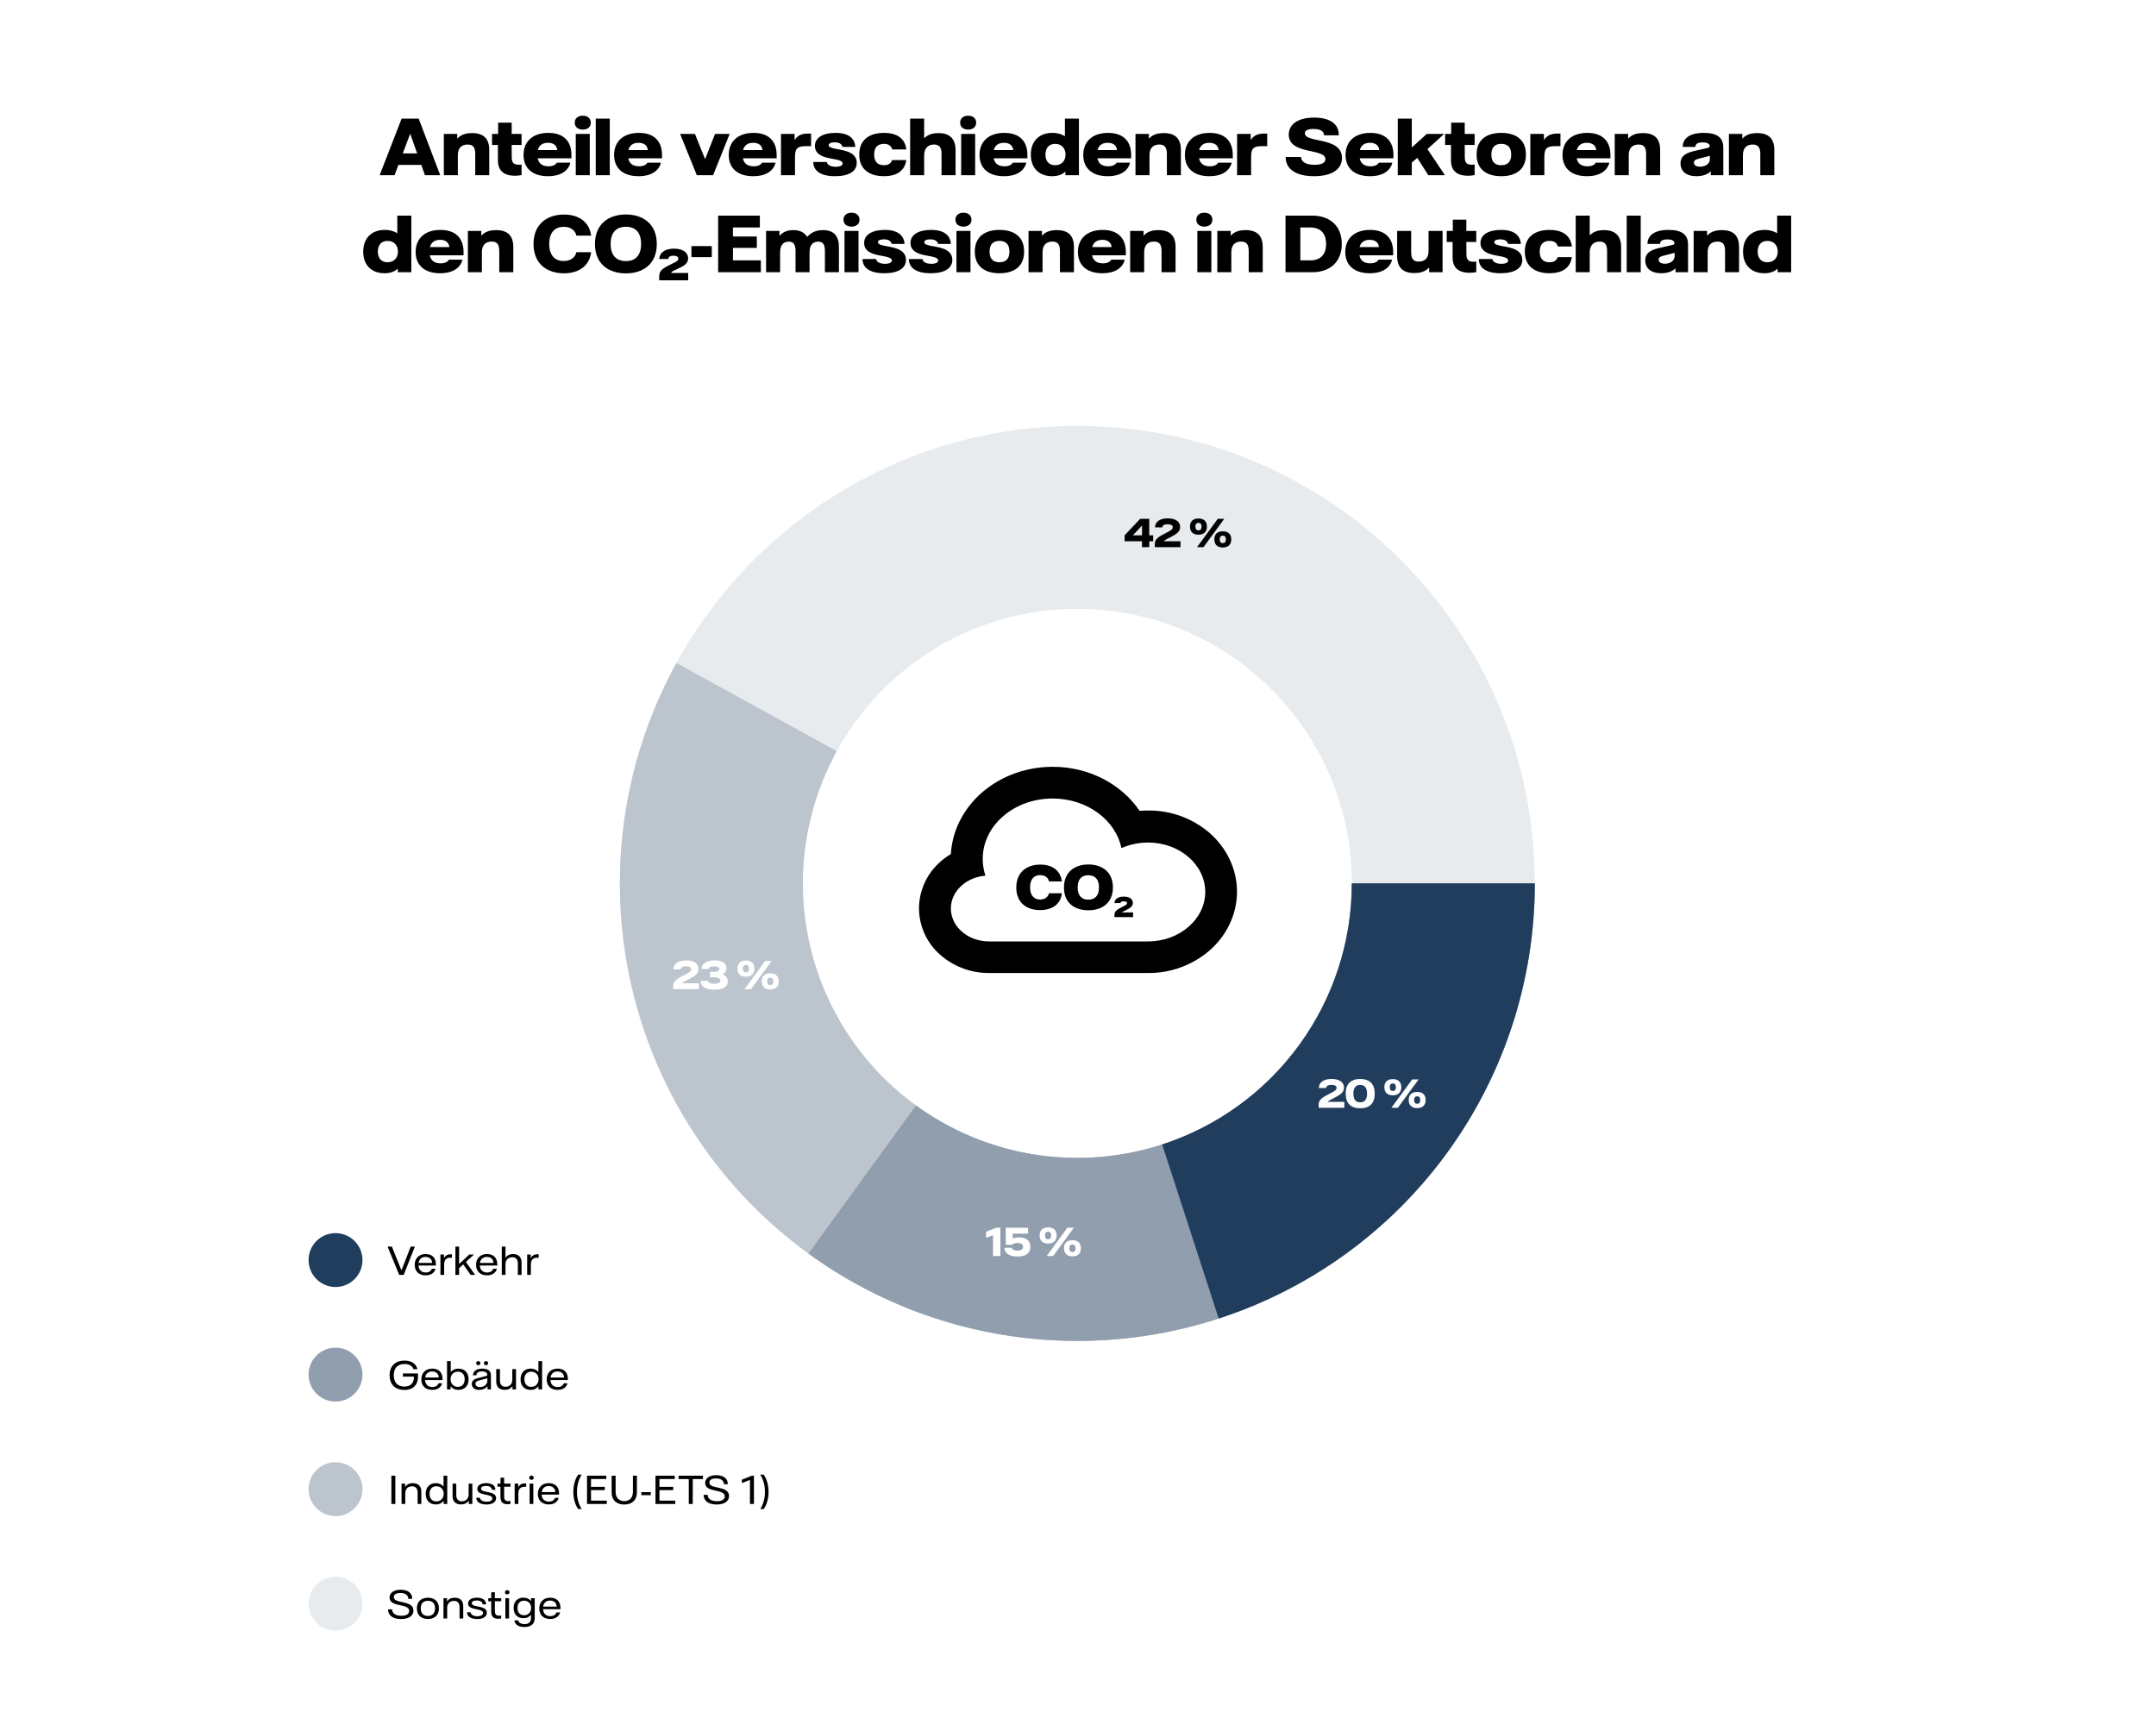
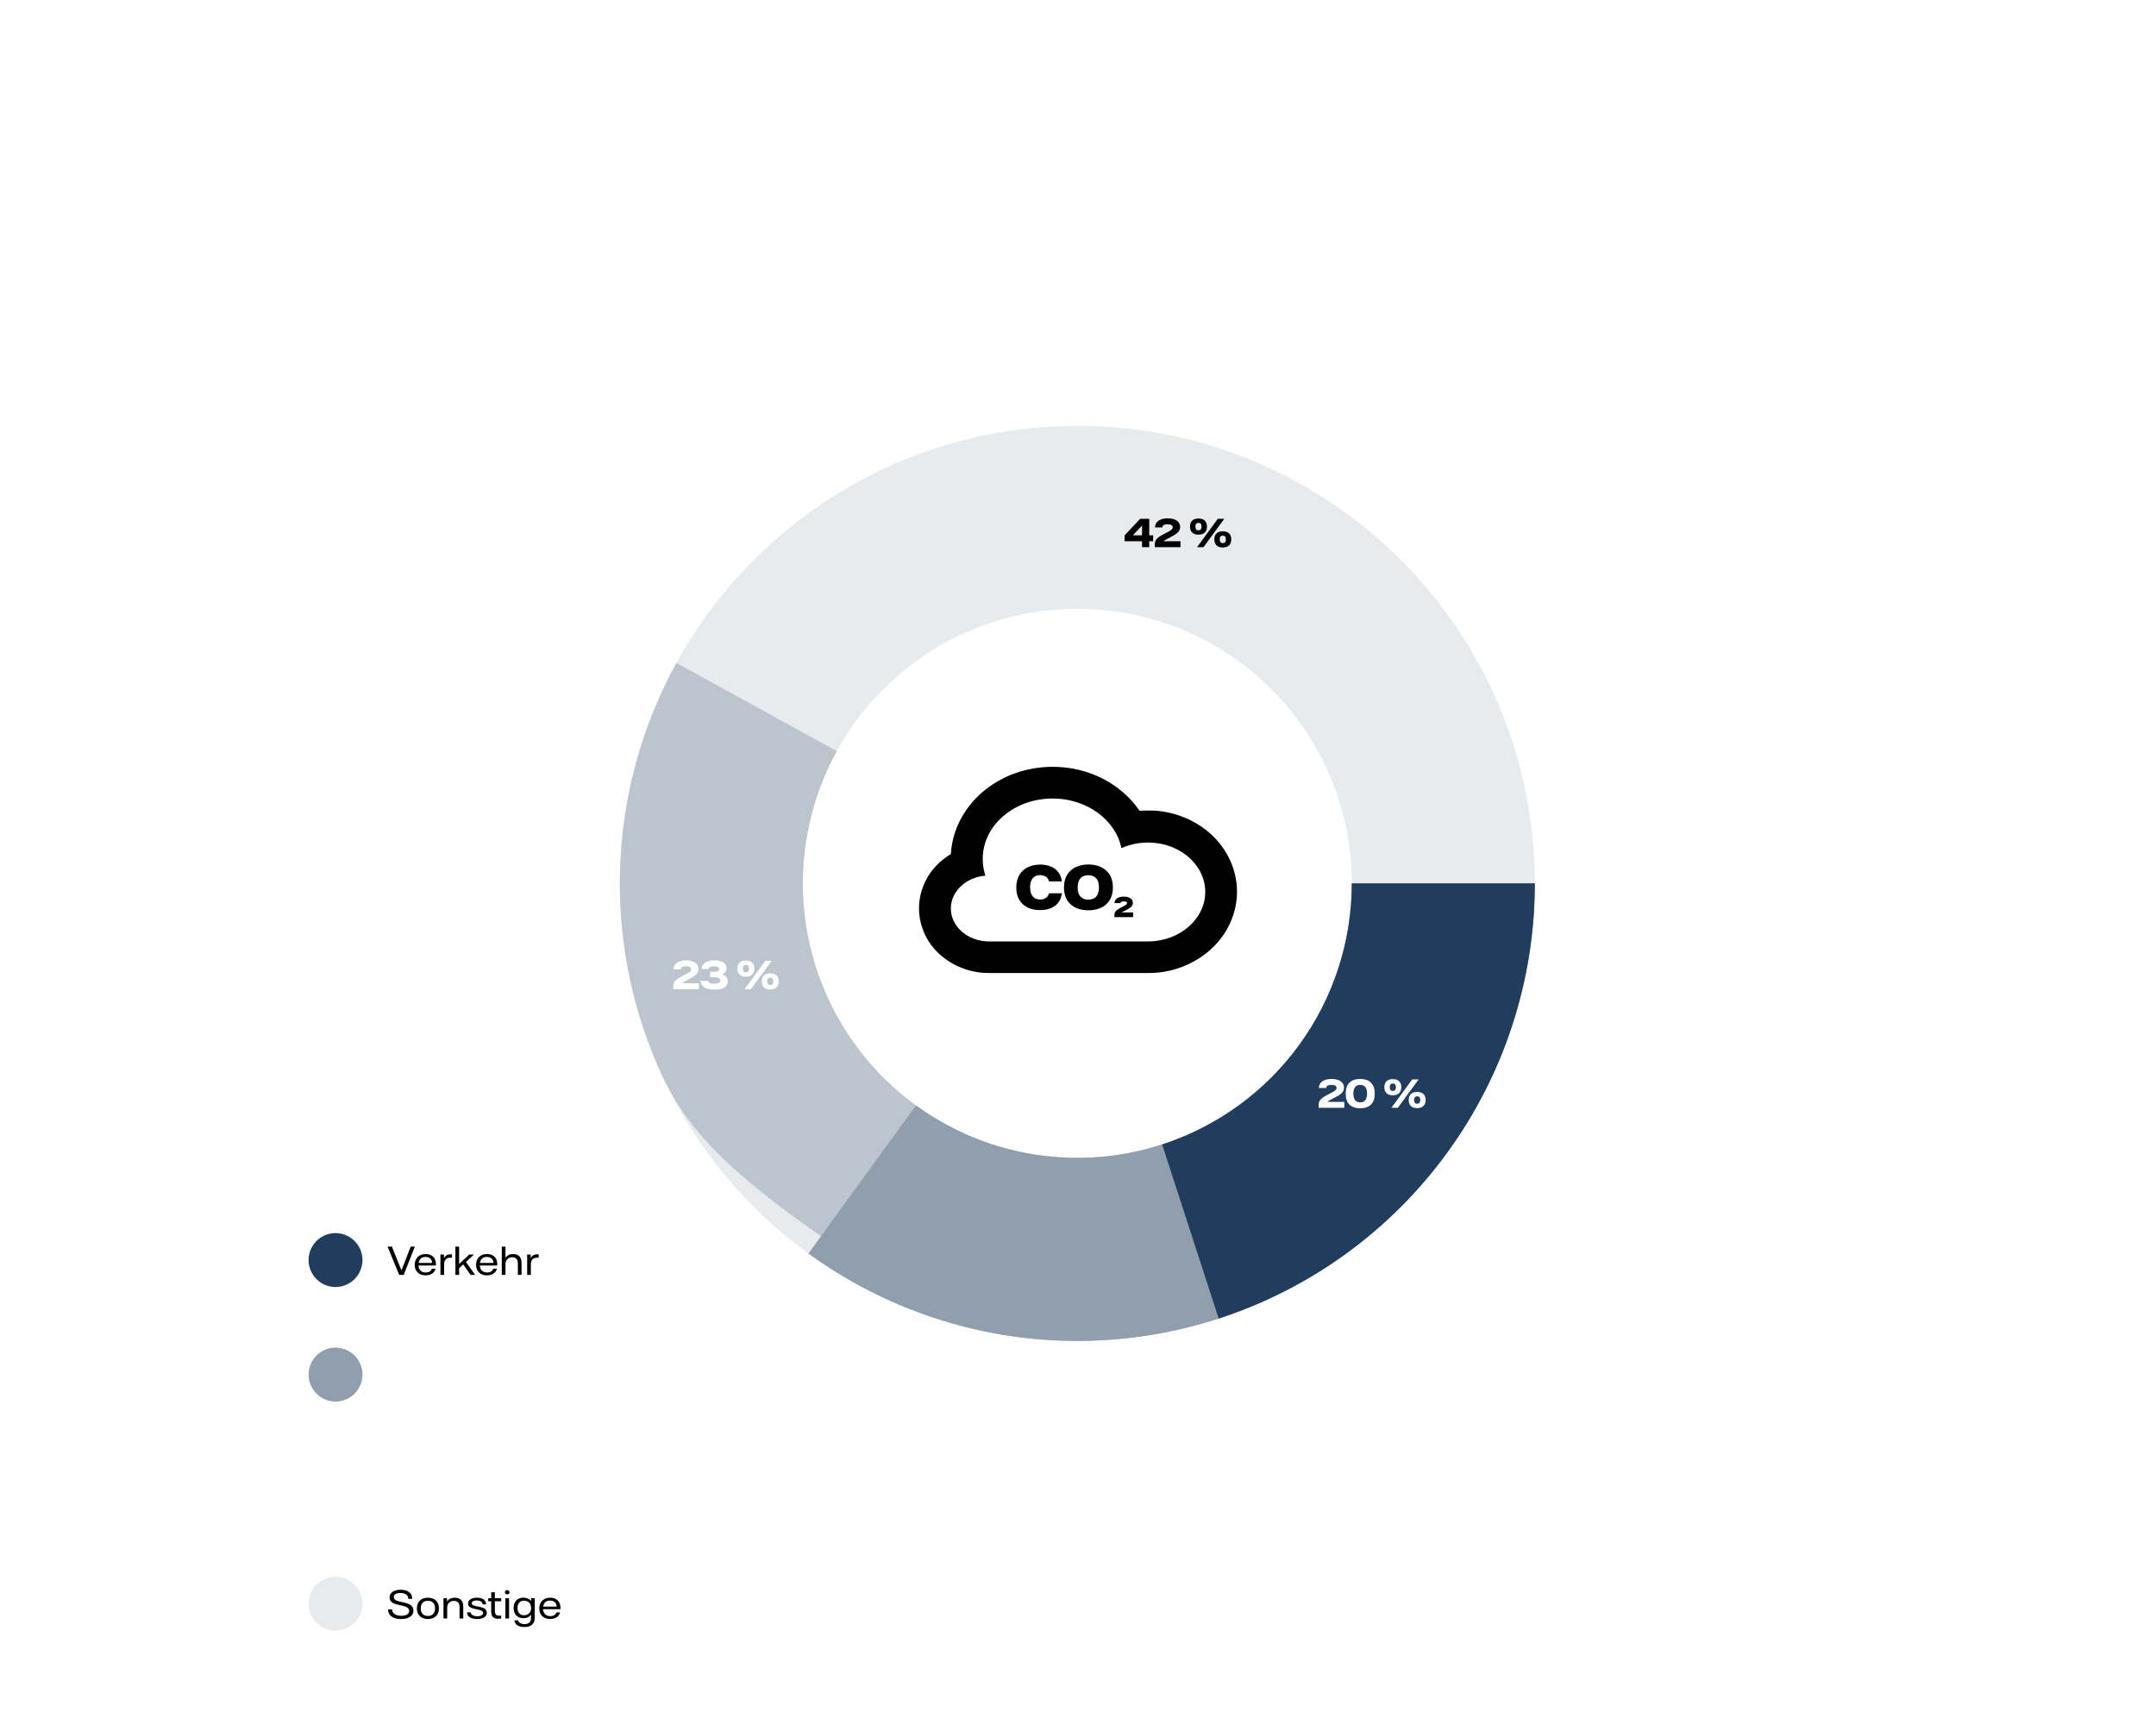
<svg xmlns="http://www.w3.org/2000/svg" fill="none" height="1280" viewBox="0 0 1600 1280" width="1600">
  <rect fill="white" height="1280" width="1600" />
-   <path d="M315.349 130L312.649 122.35H295.699L292.799 130H281.749L298.049 88H310.699L326.699 130H315.349ZM298.899 113.85H309.599L304.399 99.25L298.899 113.85ZM329.378 130V99.35H339.328V102.85C341.228 100.9 344.028 98.75 350.328 98.75C358.778 98.75 363.078 102.75 363.078 111.35V130H352.678V114.15C352.678 109.2 350.878 107.25 347.028 107.25C342.478 107.25 339.778 109.9 339.778 115.1V130H329.378ZM382.168 130.4C373.568 130.4 369.518 126.4 369.518 119V107.55H365.168V99.35H369.668V91H379.718V99.35H387.068V107.55H379.718L379.768 116.9C379.768 121 381.568 122.25 385.168 122.25C385.868 122.25 386.518 122.2 387.068 122.1V129.9C385.668 130.2 384.068 130.4 382.168 130.4ZM424.079 115V117.45H399.029C399.879 121.75 402.979 123.4 407.079 123.4C411.279 123.4 412.679 121.6 413.279 120.7H423.279C421.879 126.45 416.529 130.75 406.629 130.75C395.079 130.75 388.529 124.75 388.529 115C388.529 104.9 395.479 98.6 406.929 98.6C417.879 98.6 424.079 104.45 424.079 115ZM399.129 111.35H413.529C413.379 108.8 411.579 105.95 406.679 105.95C402.779 105.95 400.079 107.7 399.129 111.35ZM432.488 96.15C428.988 96.15 426.538 94.3 426.538 91C426.538 87.75 428.988 85.85 432.488 85.85C435.988 85.85 438.438 87.75 438.438 91C438.438 94.3 435.988 96.15 432.488 96.15ZM427.288 130V99.35H437.688V130H427.288ZM442.112 130V88H452.512V130H442.112ZM491.286 115V117.45H466.236C467.086 121.75 470.186 123.4 474.286 123.4C478.486 123.4 479.886 121.6 480.486 120.7H490.486C489.086 126.45 483.736 130.75 473.836 130.75C462.286 130.75 455.736 124.75 455.736 115C455.736 104.9 462.686 98.6 474.136 98.6C485.086 98.6 491.286 104.45 491.286 115ZM466.336 111.35H480.736C480.586 108.8 478.786 105.95 473.886 105.95C469.986 105.95 467.286 107.7 466.336 111.35ZM517.107 130L504.707 99.35H515.707L523.257 118.1L530.657 99.35H541.507L529.207 130H517.107ZM576.364 115V117.45H551.314C552.164 121.75 555.264 123.4 559.364 123.4C563.564 123.4 564.964 121.6 565.564 120.7H575.564C574.164 126.45 568.814 130.75 558.914 130.75C547.364 130.75 540.814 124.75 540.814 115C540.814 104.9 547.764 98.6 559.214 98.6C570.164 98.6 576.364 104.45 576.364 115ZM551.414 111.35H565.814C565.664 108.8 563.864 105.95 558.964 105.95C555.064 105.95 552.364 107.7 551.414 111.35ZM579.573 130V99.35H589.673V103.9C591.473 101.3 593.823 99.1 599.723 99.1H601.923V108.45H598.423C592.173 108.45 589.973 109.6 589.973 116.4V130H579.573ZM619.703 130.75C608.003 130.75 603.553 126.05 603.553 120.2H613.653C613.753 121.6 615.303 123.75 620.253 123.75C623.603 123.75 625.303 122.75 625.303 121.3C625.303 118.25 618.153 118.35 612.453 116.65C608.103 115.3 604.753 113.05 604.753 108.35C604.753 102.15 610.703 98.6 620.003 98.6C630.803 98.6 634.353 103.5 634.753 109H625.203C624.853 107.3 623.403 105.6 619.353 105.6C616.453 105.6 615.003 106.5 615.003 107.7C615.003 110.6 622.853 110.3 628.903 112.45C632.653 113.8 635.803 116.15 635.803 120.8C635.803 127 630.203 130.75 619.703 130.75ZM656.02 130.75C646.07 130.75 637.67 126.35 637.67 114.7C637.67 103 646.02 98.6 656.02 98.6C664.92 98.6 671.52 102.1 672.62 110.9H662.17C661.27 107.8 658.92 106.75 655.97 106.75C652.12 106.75 648.72 108.6 648.72 114.7C648.72 120.75 652.12 122.6 655.97 122.6C658.82 122.6 661.07 121.6 662.07 118.8H672.57C671.37 127.3 664.77 130.75 656.02 130.75ZM675.432 130V88H685.832V102.65C687.432 101.05 690.232 98.75 696.432 98.75C704.832 98.75 709.132 103.05 709.132 111.35V130H698.732V114.15C698.732 109.25 696.932 107.25 693.132 107.25C688.632 107.25 685.832 110.05 685.832 115.25V130H675.432ZM718.484 96.15C714.984 96.15 712.534 94.3 712.534 91C712.534 87.75 714.984 85.85 718.484 85.85C721.984 85.85 724.434 87.75 724.434 91C724.434 94.3 721.984 96.15 718.484 96.15ZM713.284 130V99.35H723.684V130H713.284ZM762.458 115V117.45H737.408C738.258 121.75 741.358 123.4 745.458 123.4C749.658 123.4 751.058 121.6 751.658 120.7H761.658C760.258 126.45 754.908 130.75 745.008 130.75C733.458 130.75 726.908 124.75 726.908 115C726.908 104.9 733.858 98.6 745.308 98.6C756.258 98.6 762.458 104.45 762.458 115ZM737.508 111.35H751.908C751.758 108.8 749.958 105.95 745.058 105.95C741.158 105.95 738.458 107.7 737.508 111.35ZM780.844 130.75C771.444 130.75 764.994 125.05 764.994 114.75C764.994 104.25 771.644 98.6 780.944 98.6C785.044 98.6 787.944 99.65 790.294 101.05V88H800.694V130H790.644V127.35C788.094 129.6 785.094 130.75 780.844 130.75ZM783.044 122.6C787.694 122.6 790.744 119.5 790.744 114.7C790.744 109.85 787.694 106.75 783.044 106.75C778.394 106.75 775.844 109.85 775.844 114.7C775.844 119.5 778.394 122.6 783.044 122.6ZM839.45 115V117.45H814.4C815.25 121.75 818.35 123.4 822.45 123.4C826.65 123.4 828.05 121.6 828.65 120.7H838.65C837.25 126.45 831.9 130.75 822 130.75C810.45 130.75 803.9 124.75 803.9 115C803.9 104.9 810.85 98.6 822.3 98.6C833.25 98.6 839.45 104.45 839.45 115ZM814.5 111.35H828.9C828.75 108.8 826.95 105.95 822.05 105.95C818.15 105.95 815.45 107.7 814.5 111.35ZM842.659 130V99.35H852.609V102.85C854.509 100.9 857.309 98.75 863.609 98.75C872.059 98.75 876.359 102.75 876.359 111.35V130H865.959V114.15C865.959 109.2 864.159 107.25 860.309 107.25C855.759 107.25 853.059 109.9 853.059 115.1V130H842.659ZM914.861 115V117.45H889.811C890.661 121.75 893.761 123.4 897.861 123.4C902.061 123.4 903.461 121.6 904.061 120.7H914.061C912.661 126.45 907.311 130.75 897.411 130.75C885.861 130.75 879.311 124.75 879.311 115C879.311 104.9 886.261 98.6 897.711 98.6C908.661 98.6 914.861 104.45 914.861 115ZM889.911 111.35H904.311C904.161 108.8 902.361 105.95 897.461 105.95C893.561 105.95 890.861 107.7 889.911 111.35ZM918.069 130V99.35H928.169V103.9C929.969 101.3 932.319 99.1 938.219 99.1H940.419V108.45H936.919C930.669 108.45 928.469 109.6 928.469 116.4V130H918.069ZM975.161 130.75C960.761 130.75 953.911 124.65 954.161 116.5H965.561C965.561 119.35 968.161 122.3 975.461 122.3C980.711 122.3 983.611 120.8 983.611 118.1C983.611 109.75 956.411 115.1 956.411 99.85C956.411 92.05 963.561 87.25 975.261 87.25C987.661 87.25 993.811 92.6 993.511 100.4H982.561C982.511 97.8 980.661 95.7 974.761 95.7C970.511 95.7 968.361 96.8 968.361 98.85C968.361 106.45 995.911 101.15 995.911 117.25C995.911 125.65 988.361 130.75 975.161 130.75ZM1034.1 115V117.45H1009.05C1009.9 121.75 1013 123.4 1017.1 123.4C1021.3 123.4 1022.7 121.6 1023.3 120.7H1033.3C1031.9 126.45 1026.55 130.75 1016.65 130.75C1005.1 130.75 998.549 124.75 998.549 115C998.549 104.9 1005.5 98.6 1016.95 98.6C1027.9 98.6 1034.1 104.45 1034.1 115ZM1009.15 111.35H1023.55C1023.4 108.8 1021.6 105.95 1016.7 105.95C1012.8 105.95 1010.1 107.7 1009.15 111.35ZM1059.96 130L1051.76 117.15L1047.71 120.65V130H1037.31V88H1047.71V109.45L1058.86 99.35H1071.76L1059.31 110.65L1072.31 130H1059.96ZM1089.45 130.4C1080.85 130.4 1076.8 126.4 1076.8 119V107.55H1072.45V99.35H1076.95V91H1087V99.35H1094.35V107.55H1087L1087.05 116.9C1087.05 121 1088.85 122.25 1092.45 122.25C1093.15 122.25 1093.8 122.2 1094.35 122.1V129.9C1092.95 130.2 1091.35 130.4 1089.45 130.4ZM1114.11 130.75C1104.06 130.75 1095.81 126.35 1095.81 114.7C1095.81 103 1104.06 98.6 1114.11 98.6C1124.16 98.6 1132.41 103 1132.41 114.7C1132.41 126.35 1124.16 130.75 1114.11 130.75ZM1114.11 122.6C1118.11 122.6 1121.51 120.75 1121.51 114.7C1121.51 108.6 1118.11 106.75 1114.11 106.75C1110.11 106.75 1106.76 108.6 1106.76 114.7C1106.76 120.75 1110.11 122.6 1114.11 122.6ZM1135.69 130V99.35H1145.79V103.9C1147.59 101.3 1149.94 99.1 1155.84 99.1H1158.04V108.45H1154.54C1148.29 108.45 1146.09 109.6 1146.09 116.4V130H1135.69ZM1195.11 115V117.45H1170.06C1170.91 121.75 1174.01 123.4 1178.11 123.4C1182.31 123.4 1183.71 121.6 1184.31 120.7H1194.31C1192.91 126.45 1187.56 130.75 1177.66 130.75C1166.11 130.75 1159.56 124.75 1159.56 115C1159.56 104.9 1166.51 98.6 1177.96 98.6C1188.91 98.6 1195.11 104.45 1195.11 115ZM1170.16 111.35H1184.56C1184.41 108.8 1182.61 105.95 1177.71 105.95C1173.81 105.95 1171.11 107.7 1170.16 111.35ZM1198.32 130V99.35H1208.27V102.85C1210.17 100.9 1212.97 98.75 1219.27 98.75C1227.72 98.75 1232.02 102.75 1232.02 111.35V130H1221.62V114.15C1221.62 109.2 1219.82 107.25 1215.97 107.25C1211.42 107.25 1208.72 109.9 1208.72 115.1V130H1198.32ZM1259.04 130.75C1251.09 130.75 1247.14 126.85 1247.14 121.2C1247.14 117.05 1249.24 113.95 1256.89 112.15L1266.94 109.85C1268.39 109.5 1268.79 109.15 1268.79 108.4C1268.79 106.9 1267.34 105.65 1263.54 105.65C1259.79 105.65 1258.19 106.85 1258.09 109H1248.79C1248.74 103.85 1252.39 98.6 1264.44 98.6C1274.14 98.6 1278.89 102 1278.89 109.4V130H1269.59V127.15C1267.79 128.8 1264.64 130.75 1259.04 130.75ZM1261.69 123.7C1266.04 123.7 1268.94 121.15 1268.94 118.1V115.6L1266.74 116.2L1260.79 117.7C1257.89 118.4 1257.09 119.35 1257.09 120.65C1257.09 122.45 1258.59 123.7 1261.69 123.7ZM1283.05 130V99.35H1293V102.85C1294.9 100.9 1297.7 98.75 1304 98.75C1312.45 98.75 1316.75 102.75 1316.75 111.35V130H1306.35V114.15C1306.35 109.2 1304.55 107.25 1300.7 107.25C1296.15 107.25 1293.45 109.9 1293.45 115.1V130H1283.05ZM285.405 202.75C276.005 202.75 269.555 197.05 269.555 186.75C269.555 176.25 276.205 170.6 285.505 170.6C289.605 170.6 292.505 171.65 294.855 173.05V160H305.255V202H295.205V199.35C292.655 201.6 289.655 202.75 285.405 202.75ZM287.605 194.6C292.255 194.6 295.305 191.5 295.305 186.7C295.305 181.85 292.255 178.75 287.605 178.75C282.955 178.75 280.405 181.85 280.405 186.7C280.405 191.5 282.955 194.6 287.605 194.6ZM344.011 187V189.45H318.961C319.811 193.75 322.911 195.4 327.011 195.4C331.211 195.4 332.611 193.6 333.211 192.7H343.211C341.811 198.45 336.461 202.75 326.561 202.75C315.011 202.75 308.461 196.75 308.461 187C308.461 176.9 315.411 170.6 326.861 170.6C337.811 170.6 344.011 176.45 344.011 187ZM319.061 183.35H333.461C333.311 180.8 331.511 177.95 326.611 177.95C322.711 177.95 320.011 179.7 319.061 183.35ZM347.22 202V171.35H357.17V174.85C359.07 172.9 361.87 170.75 368.17 170.75C376.62 170.75 380.92 174.75 380.92 183.35V202H370.52V186.15C370.52 181.2 368.72 179.25 364.87 179.25C360.32 179.25 357.62 181.9 357.62 187.1V202H347.22ZM418.533 202.8C406.133 202.8 395.933 195.95 395.933 181.05C395.933 166.2 406.083 159.2 418.533 159.2C429.983 159.2 437.533 165.1 438.683 174.85H427.733C427.083 171.45 423.983 168.3 418.383 168.3C412.483 168.3 407.583 171.75 407.583 181C407.583 190.2 412.483 193.7 418.333 193.7C423.933 193.7 427.033 190.55 427.733 187.15H438.683C437.533 196.9 429.983 202.8 418.533 202.8ZM464.469 202.85C451.769 202.85 441.519 196 441.519 181.05C441.519 166.15 451.769 159.15 464.469 159.15C477.169 159.15 487.419 166.15 487.419 181.05C487.419 196 477.169 202.85 464.469 202.85ZM464.469 193.75C470.819 193.75 475.769 190.25 475.769 181C475.769 171.75 470.819 168.25 464.469 168.25C458.119 168.25 453.169 171.75 453.169 181C453.169 190.25 458.119 193.75 464.469 193.75ZM489.207 208V205.75C489.207 202.15 489.707 200.2 496.357 196.9L499.507 195.35C502.157 194.05 503.407 193.35 503.407 191.95C503.407 190.5 502.007 189.75 499.707 189.75C496.807 189.75 496.057 190.95 495.907 192.15H489.207C489.657 187 494.057 184.5 500.207 184.5C506.707 184.5 510.657 187.3 510.657 191.75C510.657 195.8 507.407 197.4 502.157 199.85L499.857 200.95C498.557 201.55 498.307 201.85 498.207 202.55H510.707V208H489.207ZM513.126 190.8V182.6H528.226V190.8H513.126ZM543.95 193.2H564.65V202H532.95V160H563.9V168.8H543.95V175.5H561.65V183.95H543.95V193.2ZM568.528 202V171.35H578.478V175.05C580.428 172.8 583.278 170.75 588.678 170.75C593.928 170.75 597.078 172.7 598.978 175.75C601.678 173 604.778 170.75 610.678 170.75C618.628 170.75 622.578 174.85 622.578 183.35V202H612.178V186.25C612.178 181.25 610.628 179.3 607.178 179.3C603.178 179.3 600.778 181.9 600.778 187.15V202H590.378V186.25C590.378 181.25 588.778 179.3 585.378 179.3C581.378 179.3 578.928 181.9 578.928 187.15V202H568.528ZM631.912 168.15C628.412 168.15 625.962 166.3 625.962 163C625.962 159.75 628.412 157.85 631.912 157.85C635.412 157.85 637.862 159.75 637.862 163C637.862 166.3 635.412 168.15 631.912 168.15ZM626.712 202V171.35H637.112V202H626.712ZM656.236 202.75C644.536 202.75 640.086 198.05 640.086 192.2H650.186C650.286 193.6 651.836 195.75 656.786 195.75C660.136 195.75 661.836 194.75 661.836 193.3C661.836 190.25 654.686 190.35 648.986 188.65C644.636 187.3 641.286 185.05 641.286 180.35C641.286 174.15 647.236 170.6 656.536 170.6C667.336 170.6 670.886 175.5 671.286 181H661.736C661.386 179.3 659.936 177.6 655.886 177.6C652.986 177.6 651.536 178.5 651.536 179.7C651.536 182.6 659.386 182.3 665.436 184.45C669.186 185.8 672.336 188.15 672.336 192.8C672.336 199 666.736 202.75 656.236 202.75ZM690.63 202.75C678.93 202.75 674.48 198.05 674.48 192.2H684.58C684.68 193.6 686.23 195.75 691.18 195.75C694.53 195.75 696.23 194.75 696.23 193.3C696.23 190.25 689.08 190.35 683.38 188.65C679.03 187.3 675.68 185.05 675.68 180.35C675.68 174.15 681.63 170.6 690.93 170.6C701.73 170.6 705.28 175.5 705.68 181H696.13C695.78 179.3 694.33 177.6 690.28 177.6C687.38 177.6 685.93 178.5 685.93 179.7C685.93 182.6 693.78 182.3 699.83 184.45C703.58 185.8 706.73 188.15 706.73 192.8C706.73 199 701.13 202.75 690.63 202.75ZM714.998 168.15C711.498 168.15 709.048 166.3 709.048 163C709.048 159.75 711.498 157.85 714.998 157.85C718.498 157.85 720.948 159.75 720.948 163C720.948 166.3 718.498 168.15 714.998 168.15ZM709.798 202V171.35H720.198V202H709.798ZM741.722 202.75C731.672 202.75 723.422 198.35 723.422 186.7C723.422 175 731.672 170.6 741.722 170.6C751.772 170.6 760.022 175 760.022 186.7C760.022 198.35 751.772 202.75 741.722 202.75ZM741.722 194.6C745.722 194.6 749.122 192.75 749.122 186.7C749.122 180.6 745.722 178.75 741.722 178.75C737.722 178.75 734.372 180.6 734.372 186.7C734.372 192.75 737.722 194.6 741.722 194.6ZM763.294 202V171.35H773.244V174.85C775.144 172.9 777.944 170.75 784.244 170.75C792.694 170.75 796.994 174.75 796.994 183.35V202H786.594V186.15C786.594 181.2 784.794 179.25 780.944 179.25C776.394 179.25 773.694 181.9 773.694 187.1V202H763.294ZM835.495 187V189.45H810.445C811.295 193.75 814.395 195.4 818.495 195.4C822.695 195.4 824.095 193.6 824.695 192.7H834.695C833.295 198.45 827.945 202.75 818.045 202.75C806.495 202.75 799.945 196.75 799.945 187C799.945 176.9 806.895 170.6 818.345 170.6C829.295 170.6 835.495 176.45 835.495 187ZM810.545 183.35H824.945C824.795 180.8 822.995 177.95 818.095 177.95C814.195 177.95 811.495 179.7 810.545 183.35ZM838.704 202V171.35H848.654V174.85C850.554 172.9 853.354 170.75 859.654 170.75C868.104 170.75 872.404 174.75 872.404 183.35V202H862.004V186.15C862.004 181.2 860.204 179.25 856.354 179.25C851.804 179.25 849.104 181.9 849.104 187.1V202H838.704ZM893.767 168.15C890.267 168.15 887.817 166.3 887.817 163C887.817 159.75 890.267 157.85 893.767 157.85C897.267 157.85 899.717 159.75 899.717 163C899.717 166.3 897.267 168.15 893.767 168.15ZM888.567 202V171.35H898.967V202H888.567ZM903.391 202V171.35H913.341V174.85C915.241 172.9 918.041 170.75 924.341 170.75C932.791 170.75 937.091 174.75 937.091 183.35V202H926.691V186.15C926.691 181.2 924.891 179.25 921.041 179.25C916.491 179.25 913.791 181.9 913.791 187.1V202H903.391ZM954.005 202V160H973.855C986.705 160 995.755 167.4 995.755 181C995.755 194.6 986.705 202 973.855 202H954.005ZM965.005 193.2H972.455C979.855 193.2 984.105 188.95 984.105 181C984.105 173.05 979.855 168.8 972.455 168.8H965.005V193.2ZM1033.89 187V189.45H1008.84C1009.69 193.75 1012.79 195.4 1016.89 195.4C1021.09 195.4 1022.49 193.6 1023.09 192.7H1033.09C1031.69 198.45 1026.34 202.75 1016.44 202.75C1004.89 202.75 998.344 196.75 998.344 187C998.344 176.9 1005.29 170.6 1016.74 170.6C1027.69 170.6 1033.89 176.45 1033.89 187ZM1008.94 183.35H1023.34C1023.19 180.8 1021.39 177.95 1016.49 177.95C1012.59 177.95 1009.89 179.7 1008.94 183.35ZM1049.6 202.6C1041.15 202.6 1036.85 198.6 1036.85 190V171.35H1047.25V187.2C1047.25 192.15 1049.05 194.1 1052.9 194.1C1057.45 194.1 1060.15 191.45 1060.15 186.25V171.35H1070.55V202H1060.6V198.5C1058.7 200.45 1055.9 202.6 1049.6 202.6ZM1090.65 202.4C1082.05 202.4 1078 198.4 1078 191V179.55H1073.65V171.35H1078.15V163H1088.2V171.35H1095.55V179.55H1088.2L1088.25 188.9C1088.25 193 1090.05 194.25 1093.65 194.25C1094.35 194.25 1095 194.2 1095.55 194.1V201.9C1094.15 202.2 1092.55 202.4 1090.65 202.4ZM1113.62 202.75C1101.92 202.75 1097.47 198.05 1097.47 192.2H1107.57C1107.67 193.6 1109.22 195.75 1114.17 195.75C1117.52 195.75 1119.22 194.75 1119.22 193.3C1119.22 190.25 1112.07 190.35 1106.37 188.65C1102.02 187.3 1098.67 185.05 1098.67 180.35C1098.67 174.15 1104.62 170.6 1113.92 170.6C1124.72 170.6 1128.27 175.5 1128.67 181H1119.12C1118.77 179.3 1117.32 177.6 1113.27 177.6C1110.37 177.6 1108.92 178.5 1108.92 179.7C1108.92 182.6 1116.77 182.3 1122.82 184.45C1126.57 185.8 1129.72 188.15 1129.72 192.8C1129.72 199 1124.12 202.75 1113.62 202.75ZM1149.94 202.75C1139.99 202.75 1131.59 198.35 1131.59 186.7C1131.59 175 1139.94 170.6 1149.94 170.6C1158.84 170.6 1165.44 174.1 1166.54 182.9H1156.09C1155.19 179.8 1152.84 178.75 1149.89 178.75C1146.04 178.75 1142.64 180.6 1142.64 186.7C1142.64 192.75 1146.04 194.6 1149.89 194.6C1152.74 194.6 1154.99 193.6 1155.99 190.8H1166.49C1165.29 199.3 1158.69 202.75 1149.94 202.75ZM1169.35 202V160H1179.75V174.65C1181.35 173.05 1184.15 170.75 1190.35 170.75C1198.75 170.75 1203.05 175.05 1203.05 183.35V202H1192.65V186.15C1192.65 181.25 1190.85 179.25 1187.05 179.25C1182.55 179.25 1179.75 182.05 1179.75 187.25V202H1169.35ZM1207.2 202V160H1217.6V202H1207.2ZM1232.87 202.75C1224.92 202.75 1220.97 198.85 1220.97 193.2C1220.97 189.05 1223.07 185.95 1230.72 184.15L1240.77 181.85C1242.22 181.5 1242.62 181.15 1242.62 180.4C1242.62 178.9 1241.17 177.65 1237.37 177.65C1233.62 177.65 1232.02 178.85 1231.92 181H1222.62C1222.57 175.85 1226.22 170.6 1238.27 170.6C1247.97 170.6 1252.72 174 1252.72 181.4V202H1243.42V199.15C1241.62 200.8 1238.47 202.75 1232.87 202.75ZM1235.52 195.7C1239.87 195.7 1242.77 193.15 1242.77 190.1V187.6L1240.57 188.2L1234.62 189.7C1231.72 190.4 1230.92 191.35 1230.92 192.65C1230.92 194.45 1232.42 195.7 1235.52 195.7ZM1256.89 202V171.35H1266.84V174.85C1268.74 172.9 1271.54 170.75 1277.84 170.75C1286.29 170.75 1290.59 174.75 1290.59 183.35V202H1280.19V186.15C1280.19 181.2 1278.39 179.25 1274.54 179.25C1269.99 179.25 1267.29 181.9 1267.29 187.1V202H1256.89ZM1309.39 202.75C1299.99 202.75 1293.54 197.05 1293.54 186.75C1293.54 176.25 1300.19 170.6 1309.49 170.6C1313.59 170.6 1316.49 171.65 1318.84 173.05V160H1329.24V202H1319.19V199.35C1316.64 201.6 1313.64 202.75 1309.39 202.75ZM1311.59 194.6C1316.24 194.6 1319.29 191.5 1319.29 186.7C1319.29 181.85 1316.24 178.75 1311.59 178.75C1306.94 178.75 1304.39 181.85 1304.39 186.7C1304.39 191.5 1306.94 194.6 1311.59 194.6Z" fill="black" />
  <path d="M296.25 946L287.625 925H290.825L297.9 942.6H297.95L304.8 925H307.875L299.6 946H296.25ZM323.516 938.15V939.05H310.566C310.741 942.375 312.841 944.225 315.941 944.225C318.541 944.225 319.991 942.975 320.491 941.45H323.216C322.541 944.275 319.991 946.35 315.866 946.35C310.966 946.35 307.766 943.4 307.766 938.55C307.766 933.675 310.966 930.525 315.916 930.525C320.516 930.525 323.516 933.25 323.516 938.15ZM310.641 937.15H320.691C320.616 934.35 318.641 932.675 315.791 932.675C312.941 932.675 311.066 934.325 310.641 937.15ZM326.855 946V930.9H329.505V933.55C330.405 931.95 331.63 930.725 334.63 930.725H335.405V933.25H334.18C331.28 933.25 329.605 934.8 329.605 938.2V946H326.855ZM349.234 946L343.784 938.2L340.709 941.025V946H337.959V925H340.709V937.925L348.259 930.9H351.734L345.784 936.425L352.559 946H349.234ZM369.043 938.15V939.05H356.093C356.268 942.375 358.368 944.225 361.468 944.225C364.068 944.225 365.518 942.975 366.018 941.45H368.743C368.068 944.275 365.518 946.35 361.393 946.35C356.493 946.35 353.293 943.4 353.293 938.55C353.293 933.675 356.493 930.525 361.443 930.525C366.043 930.525 369.043 933.25 369.043 938.15ZM356.168 937.15H366.218C366.143 934.35 364.168 932.675 361.318 932.675C358.468 932.675 356.593 934.325 356.168 937.15ZM372.382 946V925H375.132V933.275C376.182 931.825 377.732 930.55 380.757 930.55C384.832 930.55 387.057 932.825 387.057 936.875V946H384.307V937.525C384.307 934.425 382.782 932.9 380.182 932.9C377.182 932.9 375.132 934.925 375.132 938.075V946H372.382ZM391.22 946V930.9H393.87V933.55C394.77 931.95 395.995 930.725 398.995 930.725H399.77V933.25H398.545C395.645 933.25 393.97 934.8 393.97 938.2V946H391.22Z" fill="black" />
  <circle cx="249" cy="935" fill="#213D5E" r="20" />
  <path d="M297.65 1201.38C291.3 1201.38 287.925 1198.47 288 1194.2H291C290.95 1196.52 292.775 1198.95 297.85 1198.95C302.15 1198.95 303.65 1197.25 303.65 1195.35C303.65 1189.5 289.1 1192.9 289.1 1185.42C289.1 1182 292.15 1179.62 297.375 1179.62C302.8 1179.62 305.975 1182.18 305.9 1186.37H303.025C303 1184 301.3 1182.05 297.15 1182.05C293.65 1182.05 292.225 1183.4 292.225 1185.07C292.225 1190.4 306.825 1187 306.825 1195.1C306.825 1199 303.4 1201.38 297.65 1201.38ZM317.552 1201.35C312.802 1201.35 309.377 1198.67 309.377 1193.45C309.377 1188.22 312.802 1185.55 317.552 1185.55C322.327 1185.55 325.752 1188.22 325.752 1193.45C325.752 1198.67 322.327 1201.35 317.552 1201.35ZM317.552 1199.08C320.852 1199.08 322.852 1197.13 322.852 1193.45C322.852 1189.77 320.852 1187.83 317.552 1187.83C314.252 1187.83 312.252 1189.77 312.252 1193.45C312.252 1197.13 314.252 1199.08 317.552 1199.08ZM329.111 1201V1185.9H331.736V1188.32C332.836 1186.82 334.386 1185.55 337.461 1185.55C341.561 1185.55 343.786 1187.8 343.786 1191.87V1201H341.036V1192.53C341.036 1189.45 339.536 1187.9 336.886 1187.9C333.886 1187.9 331.861 1189.85 331.861 1193V1201H329.111ZM354.099 1201.38C349.099 1201.38 346.574 1199.17 346.574 1196.37H349.274C349.299 1197.52 350.574 1199.3 354.274 1199.3C357.299 1199.3 358.474 1198.12 358.474 1196.85C358.474 1194.38 353.849 1194.45 350.649 1193.4C348.774 1192.8 347.349 1191.85 347.349 1189.85C347.349 1187.2 349.849 1185.53 353.949 1185.53C358.524 1185.53 360.699 1187.57 360.749 1190.5H358.174C358.074 1188.92 356.774 1187.6 353.724 1187.6C351.199 1187.6 350.099 1188.52 350.099 1189.63C350.099 1191.9 354.774 1191.75 358.024 1192.9C359.849 1193.52 361.274 1194.57 361.274 1196.68C361.274 1199.52 358.674 1201.38 354.099 1201.38ZM369.654 1201.18C366.354 1201.18 364.529 1199.52 364.529 1196.12V1188.17H362.329V1185.9H364.554V1181.5H367.254V1185.9H371.954V1188.17H367.254V1195.6C367.254 1197.93 368.329 1198.9 370.454 1198.9C371.004 1198.9 371.554 1198.82 371.929 1198.75V1200.93C371.379 1201.05 370.529 1201.18 369.654 1201.18ZM376.423 1183.07C375.423 1183.07 374.723 1182.47 374.723 1181.5C374.723 1180.55 375.423 1179.92 376.423 1179.92C377.423 1179.92 378.123 1180.55 378.123 1181.5C378.123 1182.47 377.423 1183.07 376.423 1183.07ZM375.048 1201V1185.9H377.798V1201H375.048ZM389.13 1207.3C383.955 1207.3 381.905 1204.75 381.755 1202.33H384.555C384.73 1203.45 385.855 1205.13 389.28 1205.13C392.455 1205.13 394.08 1203.65 394.08 1200.42V1198.18C392.83 1199.77 390.98 1200.75 388.455 1200.75C384.08 1200.75 381.155 1197.95 381.155 1193.15C381.155 1188.3 384.13 1185.5 388.455 1185.5C390.98 1185.5 392.83 1186.5 394.08 1188V1185.9H396.83V1200.65C396.83 1204.8 394.23 1207.3 389.13 1207.3ZM388.88 1198.55C392.08 1198.55 394.155 1196.28 394.155 1193.15C394.155 1189.97 392.055 1187.75 388.905 1187.75C385.88 1187.75 384.055 1189.77 384.055 1193.15C384.055 1196.55 385.88 1198.55 388.88 1198.55ZM415.948 1193.15V1194.05H402.998C403.173 1197.37 405.273 1199.22 408.373 1199.22C410.973 1199.22 412.423 1197.97 412.923 1196.45H415.648C414.973 1199.27 412.423 1201.35 408.298 1201.35C403.398 1201.35 400.198 1198.4 400.198 1193.55C400.198 1188.68 403.398 1185.53 408.348 1185.53C412.948 1185.53 415.948 1188.25 415.948 1193.15ZM403.073 1192.15H413.123C413.048 1189.35 411.073 1187.67 408.223 1187.67C405.373 1187.67 403.498 1189.32 403.073 1192.15Z" fill="black" />
  <circle cx="249" cy="1190" fill="#E8EBEE" r="20" />
-   <path d="M300.125 1031.4C293.95 1031.4 289.15 1027.95 289.15 1020.5C289.15 1013.15 293.85 1009.6 300.175 1009.6C305.4 1009.6 308.925 1012 309.775 1015.98H306.85C306.15 1013.75 303.925 1012.13 300.2 1012.13C295.65 1012.13 292.225 1014.55 292.225 1020.47C292.225 1026.45 295.75 1028.88 300.15 1028.88C304.15 1028.88 307.175 1026.85 307.175 1021.82V1021.5H299V1019.12H310.2V1021.32C310.2 1028.27 305.95 1031.4 300.125 1031.4ZM328.412 1023.15V1024.05H315.463C315.638 1027.37 317.738 1029.22 320.837 1029.22C323.438 1029.22 324.888 1027.97 325.388 1026.45H328.113C327.438 1029.27 324.888 1031.35 320.763 1031.35C315.863 1031.35 312.663 1028.4 312.663 1023.55C312.663 1018.68 315.863 1015.53 320.812 1015.53C325.413 1015.53 328.412 1018.25 328.412 1023.15ZM315.538 1022.15H325.587C325.512 1019.35 323.538 1017.67 320.688 1017.67C317.838 1017.67 315.963 1019.32 315.538 1022.15ZM340.252 1031.35C337.627 1031.35 335.702 1030.3 334.427 1028.67V1031H331.752V1010H334.502V1018.05C335.727 1016.57 337.627 1015.55 340.202 1015.55C344.702 1015.55 347.752 1018.47 347.752 1023.45C347.752 1028.42 344.702 1031.35 340.252 1031.35ZM339.827 1029.08C342.952 1029.08 344.852 1026.92 344.852 1023.45C344.852 1019.97 342.952 1017.83 339.827 1017.83C336.552 1017.83 334.377 1020.15 334.377 1023.43C334.377 1026.7 336.552 1029.08 339.827 1029.08ZM354.942 1013C354.017 1013 353.367 1012.45 353.367 1011.5C353.367 1010.57 354.017 1010 354.942 1010C355.867 1010 356.517 1010.57 356.517 1011.5C356.517 1012.45 355.867 1013 354.942 1013ZM360.692 1013C359.767 1013 359.117 1012.45 359.117 1011.5C359.117 1010.57 359.767 1010 360.692 1010C361.617 1010 362.267 1010.57 362.267 1011.5C362.267 1012.45 361.617 1013 360.692 1013ZM355.642 1031.35C351.967 1031.35 350.142 1029.5 350.142 1026.87C350.142 1025.17 350.892 1023.52 354.917 1022.53L360.092 1021.22C361.242 1020.95 361.617 1020.68 361.617 1020.02C361.617 1018.97 360.667 1017.62 357.667 1017.62C354.967 1017.62 353.692 1018.7 353.517 1020.5H350.967C351.042 1018.05 352.917 1015.55 357.942 1015.55C361.817 1015.55 364.317 1017.02 364.317 1020.42V1031H361.792V1028.6C360.742 1029.97 358.742 1031.35 355.642 1031.35ZM356.217 1029.25C359.242 1029.25 361.642 1027.27 361.642 1024.77V1022.65C361.292 1022.82 360.917 1022.95 359.967 1023.17L355.967 1024.2C353.767 1024.75 352.867 1025.47 352.867 1026.78C352.867 1028.27 354.067 1029.25 356.217 1029.25ZM374.561 1031.32C370.486 1031.32 368.261 1029.1 368.261 1025.02V1015.9H371.011V1024.35C371.011 1027.45 372.511 1029 375.161 1029C378.161 1029 380.186 1027.02 380.186 1023.9V1015.9H382.936V1031H380.311V1028.57C379.186 1030.05 377.636 1031.32 374.561 1031.32ZM393.815 1031.35C389.34 1031.35 386.315 1028.42 386.315 1023.45C386.315 1018.47 389.365 1015.55 393.84 1015.55C396.44 1015.55 398.34 1016.57 399.565 1018.05V1010H402.315V1031H399.64V1028.67C398.365 1030.3 396.415 1031.35 393.815 1031.35ZM394.215 1029.08C397.515 1029.08 399.69 1026.7 399.69 1023.43C399.69 1020.15 397.49 1017.83 394.215 1017.83C391.065 1017.83 389.165 1019.97 389.165 1023.45C389.165 1026.92 391.065 1029.08 394.215 1029.08ZM421.43 1023.15V1024.05H408.48C408.655 1027.37 410.755 1029.22 413.855 1029.22C416.455 1029.22 417.905 1027.97 418.405 1026.45H421.13C420.455 1029.27 417.905 1031.35 413.78 1031.35C408.88 1031.35 405.68 1028.4 405.68 1023.55C405.68 1018.68 408.88 1015.53 413.83 1015.53C418.43 1015.53 421.43 1018.25 421.43 1023.15ZM408.555 1022.15H418.605C418.53 1019.35 416.555 1017.67 413.705 1017.67C410.855 1017.67 408.98 1019.32 408.555 1022.15Z" fill="black" />
  <circle cx="249" cy="1020" fill="#909EAE" r="20" />
-   <path d="M290.45 1116V1095H293.4V1116H290.45ZM298.002 1116V1100.9H300.627V1103.32C301.727 1101.82 303.277 1100.55 306.352 1100.55C310.452 1100.55 312.677 1102.8 312.677 1106.87V1116H309.927V1107.53C309.927 1104.45 308.427 1102.9 305.777 1102.9C302.777 1102.9 300.752 1104.85 300.752 1108V1116H298.002ZM323.414 1116.35C318.939 1116.35 315.914 1113.42 315.914 1108.45C315.914 1103.47 318.964 1100.55 323.439 1100.55C326.039 1100.55 327.939 1101.57 329.164 1103.05V1095H331.914V1116H329.239V1113.67C327.964 1115.3 326.014 1116.35 323.414 1116.35ZM323.814 1114.08C327.114 1114.08 329.289 1111.7 329.289 1108.43C329.289 1105.15 327.089 1102.83 323.814 1102.83C320.664 1102.83 318.764 1104.97 318.764 1108.45C318.764 1111.92 320.664 1114.08 323.814 1114.08ZM342.158 1116.32C338.083 1116.32 335.858 1114.1 335.858 1110.02V1100.9H338.608V1109.35C338.608 1112.45 340.108 1114 342.758 1114C345.758 1114 347.783 1112.02 347.783 1108.9V1100.9H350.533V1116H347.908V1113.57C346.783 1115.05 345.233 1116.32 342.158 1116.32ZM360.988 1116.38C355.987 1116.38 353.463 1114.17 353.463 1111.37H356.163C356.188 1112.52 357.462 1114.3 361.162 1114.3C364.188 1114.3 365.363 1113.12 365.363 1111.85C365.363 1109.38 360.738 1109.45 357.538 1108.4C355.663 1107.8 354.238 1106.85 354.238 1104.85C354.238 1102.2 356.738 1100.53 360.838 1100.53C365.413 1100.53 367.588 1102.57 367.638 1105.5H365.063C364.962 1103.92 363.663 1102.6 360.613 1102.6C358.088 1102.6 356.987 1103.52 356.987 1104.63C356.987 1106.9 361.663 1106.75 364.912 1107.9C366.738 1108.52 368.162 1109.57 368.162 1111.68C368.162 1114.52 365.563 1116.38 360.988 1116.38ZM376.543 1116.18C373.243 1116.18 371.418 1114.52 371.418 1111.12V1103.17H369.218V1100.9H371.443V1096.5H374.143V1100.9H378.843V1103.17H374.143V1110.6C374.143 1112.93 375.218 1113.9 377.343 1113.9C377.893 1113.9 378.443 1113.82 378.818 1113.75V1115.93C378.268 1116.05 377.418 1116.18 376.543 1116.18ZM381.937 1116V1100.9H384.587V1103.55C385.487 1101.95 386.712 1100.73 389.712 1100.73H390.487V1103.25H389.262C386.362 1103.25 384.687 1104.8 384.687 1108.2V1116H381.937ZM394.416 1098.07C393.416 1098.07 392.716 1097.47 392.716 1096.5C392.716 1095.55 393.416 1094.92 394.416 1094.92C395.416 1094.92 396.116 1095.55 396.116 1096.5C396.116 1097.47 395.416 1098.07 394.416 1098.07ZM393.041 1116V1100.9H395.791V1116H393.041ZM414.897 1108.15V1109.05H401.947C402.122 1112.37 404.222 1114.22 407.322 1114.22C409.922 1114.22 411.372 1112.97 411.872 1111.45H414.597C413.922 1114.27 411.372 1116.35 407.247 1116.35C402.347 1116.35 399.147 1113.4 399.147 1108.55C399.147 1103.68 402.347 1100.53 407.297 1100.53C411.897 1100.53 414.897 1103.25 414.897 1108.15ZM402.022 1107.15H412.072C411.997 1104.35 410.022 1102.67 407.172 1102.67C404.322 1102.67 402.447 1104.32 402.022 1107.15ZM429.075 1119.75C427.525 1117.63 425.475 1113.27 425.475 1107.15V1106.85C425.475 1100.73 427.525 1096.37 429.075 1094.25H431.55V1094.35C429.475 1097.9 428.175 1101.9 428.175 1106.97V1107.02C428.175 1112.1 429.475 1116.1 431.55 1119.65V1119.75H429.075ZM438.595 1113.52H450.32V1116H435.645V1095H449.945V1097.47H438.595V1103.27H448.82V1105.7H438.595V1113.52ZM463.282 1116.4C457.507 1116.4 453.907 1113.1 453.907 1107.38V1095.03L456.857 1095V1106.95C456.857 1111.23 459.257 1113.88 463.282 1113.88C467.307 1113.88 469.707 1111.23 469.707 1106.95V1095H472.657V1107.38C472.657 1113.1 469.032 1116.4 463.282 1116.4ZM475.935 1109.47V1107.22H482.96V1109.47H475.935ZM489.396 1113.52H501.121V1116H486.446V1095H500.746V1097.47H489.396V1103.27H499.621V1105.7H489.396V1113.52ZM521.682 1095V1097.5H514.107V1116H511.157V1097.5H503.582V1095H521.682ZM531.853 1116.38C525.503 1116.38 522.128 1113.47 522.203 1109.2H525.203C525.153 1111.52 526.978 1113.95 532.053 1113.95C536.353 1113.95 537.853 1112.25 537.853 1110.35C537.853 1104.5 523.303 1107.9 523.303 1100.42C523.303 1097 526.353 1094.62 531.578 1094.62C537.003 1094.62 540.178 1097.18 540.103 1101.37H537.228C537.203 1099 535.503 1097.05 531.353 1097.05C527.853 1097.05 526.428 1098.4 526.428 1100.07C526.428 1105.4 541.028 1102 541.028 1110.1C541.028 1114 537.603 1116.38 531.853 1116.38ZM556.556 1116V1098.12L550.556 1100.53V1097.97L557.981 1095H559.506V1116H556.556ZM564.283 1119.75V1119.65C566.383 1116.1 567.683 1112.1 567.683 1107.02V1106.97C567.683 1101.9 566.383 1097.9 564.283 1094.35V1094.25H566.758C568.308 1096.37 570.358 1100.73 570.358 1106.85V1107.15C570.358 1113.27 568.308 1117.63 566.758 1119.75H564.283Z" fill="black" />
-   <circle cx="249" cy="1105" fill="#BCC4CE" r="20" />
  <path d="M1139 655.5C1139 843.001 987.001 995 799.5 995C611.999 995 460 843.001 460 655.5C460 467.999 611.999 316 799.5 316C987.001 316 1139 467.999 1139 655.5ZM595.8 655.5C595.8 768 687 859.2 799.5 859.2C912 859.2 1003.2 768 1003.2 655.5C1003.2 543 912 451.8 799.5 451.8C687 451.8 595.8 543 595.8 655.5Z" fill="#E8EBEE" />
-   <path d="M1139 655.5C1139 707.275 1127.16 758.364 1104.38 804.859C1081.6 851.355 1048.49 892.024 1007.58 923.758C966.672 955.491 919.045 977.447 868.346 987.946C817.647 998.445 765.218 997.21 715.07 984.334C664.921 971.458 618.382 947.283 579.012 913.658C539.642 880.033 508.485 837.848 487.922 790.332C467.36 742.815 457.938 691.225 460.377 639.507C462.816 587.79 477.051 537.315 501.994 491.945L620.996 557.367C606.031 584.589 597.489 614.874 596.026 645.904C594.563 676.935 600.216 707.889 612.553 736.399C624.891 764.909 643.585 790.22 667.207 810.395C690.829 830.57 718.753 845.075 748.842 852.8C778.931 860.526 810.388 861.267 840.808 854.968C871.227 848.668 899.803 835.495 924.349 816.455C948.895 797.415 968.762 773.013 982.428 745.116C996.095 717.218 1003.2 686.565 1003.2 655.5H1139Z" fill="#BCC4CE" />
+   <path d="M1139 655.5C1139 707.275 1127.16 758.364 1104.38 804.859C1081.6 851.355 1048.49 892.024 1007.58 923.758C966.672 955.491 919.045 977.447 868.346 987.946C817.647 998.445 765.218 997.21 715.07 984.334C539.642 880.033 508.485 837.848 487.922 790.332C467.36 742.815 457.938 691.225 460.377 639.507C462.816 587.79 477.051 537.315 501.994 491.945L620.996 557.367C606.031 584.589 597.489 614.874 596.026 645.904C594.563 676.935 600.216 707.889 612.553 736.399C624.891 764.909 643.585 790.22 667.207 810.395C690.829 830.57 718.753 845.075 748.842 852.8C778.931 860.526 810.388 861.267 840.808 854.968C871.227 848.668 899.803 835.495 924.349 816.455C948.895 797.415 968.762 773.013 982.428 745.116C996.095 717.218 1003.2 686.565 1003.2 655.5H1139Z" fill="#BCC4CE" />
  <path d="M1139 655.5C1139 718.111 1121.69 779.503 1088.97 832.888C1056.26 886.273 1009.42 929.572 953.63 957.997C897.843 986.422 835.282 998.866 772.863 993.953C710.445 989.041 650.601 966.963 599.947 930.161L679.768 820.297C710.16 842.378 746.067 855.625 783.518 858.572C820.969 861.52 858.506 854.053 891.978 836.998C925.45 819.943 953.554 793.964 973.183 761.933C992.811 729.902 1003.2 693.067 1003.2 655.5H1139Z" fill="#909EAE" />
  <path d="M1139 655.5C1139 727.195 1116.3 797.05 1074.16 855.053C1032.02 913.056 972.598 956.229 904.411 978.384L862.447 849.23C903.359 835.937 939.012 810.034 964.297 775.232C989.582 740.43 1003.2 698.517 1003.2 655.5H1139Z" fill="#213D5E" />
  <path d="M978.6 822V820.25C978.6 817.25 979.15 815.525 984.95 812.5L988 810.9C990.6 809.55 991.9 808.7 991.9 807.25C991.9 805.7 990.425 805.025 988.075 805.025C985.125 805.025 984.25 806.1 984.175 807.325H978.75C978.825 802.925 982.625 800.625 988.2 800.625C994.075 800.625 997.4 803.15 997.4 807.05C997.4 810.475 994.825 812.225 990.025 814.725L987.55 816C985.55 817.05 985.425 817.35 985.375 817.6H997.65V822H978.6ZM1009.43 822.375C1002.56 822.375 998.68 818.7 998.68 811.775V811.225C998.68 804.3 1002.56 800.625 1009.43 800.625C1016.31 800.625 1020.18 804.3 1020.18 811.225V811.775C1020.18 818.7 1016.31 822.375 1009.43 822.375ZM1009.43 817.975C1012.66 817.975 1014.53 815.9 1014.53 811.575V811.425C1014.53 807.1 1012.68 805.025 1009.43 805.025C1006.21 805.025 1004.36 807.1 1004.36 811.425V811.575C1004.36 815.9 1006.18 817.975 1009.43 817.975ZM1033.65 812.75C1029.5 812.75 1027.35 810.475 1027.35 806.725C1027.35 802.975 1029.5 800.75 1033.65 800.75C1037.77 800.75 1039.92 802.975 1039.92 806.725C1039.92 810.475 1037.77 812.75 1033.65 812.75ZM1032.6 822L1047.97 801H1052.75L1037.37 822H1032.6ZM1033.65 809.525C1035.1 809.525 1035.92 808.625 1035.92 806.725C1035.92 804.825 1035.1 803.975 1033.65 803.975C1032.2 803.975 1031.35 804.825 1031.35 806.725C1031.35 808.625 1032.2 809.525 1033.65 809.525ZM1051.7 822.25C1047.55 822.25 1045.42 819.975 1045.42 816.225C1045.42 812.475 1047.55 810.25 1051.7 810.25C1055.85 810.25 1057.97 812.475 1057.97 816.225C1057.97 819.975 1055.85 822.25 1051.7 822.25ZM1051.7 819.025C1053.15 819.025 1054 818.125 1054 816.225C1054 814.325 1053.15 813.475 1051.7 813.475C1050.25 813.475 1049.4 814.325 1049.4 816.225C1049.4 818.125 1050.25 819.025 1051.7 819.025Z" fill="white" />
  <path d="M754.199 658.504C754.199 646.953 762.277 641.551 772.02 641.551C781.263 641.551 787.176 646.371 788.008 654.017H778.432C778.099 651.856 776.1 649.363 771.853 649.363C767.856 649.363 764.442 651.773 764.442 658.421C764.442 664.987 767.856 667.48 771.853 667.48C775.934 667.48 778.016 665.07 778.432 662.826H788.008C787.259 670.555 781.263 675.292 772.02 675.292C762.277 675.458 754.199 670.139 754.199 658.504ZM789.591 658.504C789.591 646.87 797.752 641.468 807.745 641.468C817.737 641.468 825.898 646.87 825.898 658.504C825.898 670.139 817.737 675.458 807.745 675.458C797.668 675.458 789.591 670.222 789.591 658.504ZM815.572 658.504C815.572 651.856 812.075 649.446 807.661 649.446C803.248 649.446 799.75 651.856 799.75 658.504C799.75 665.153 803.248 667.563 807.661 667.563C812.158 667.563 815.572 665.153 815.572 658.504ZM827.064 679.198C827.064 676.954 827.481 675.79 831.728 673.546L833.809 672.466C835.558 671.552 836.391 671.053 836.391 670.139C836.391 669.142 835.392 668.809 833.976 668.809C832.061 668.809 831.561 669.474 831.478 670.139H827.064C827.147 666.981 829.979 665.319 833.976 665.319C838.223 665.319 840.721 667.147 840.721 669.973C840.721 672.549 838.723 673.796 835.308 675.541L833.726 676.289C832.56 676.871 832.477 676.954 832.477 677.037H840.888V680.527H826.981L827.064 679.198ZM781.18 592.519C806.662 592.519 827.897 608.392 832.227 629.335C838.39 626.592 845.135 625.179 851.963 625.179C875.447 625.179 894.433 641.634 894.433 661.829C894.433 682.023 875.363 698.561 851.963 698.561H733.963C718.308 698.561 705.65 687.591 705.65 674.128C705.65 661.413 716.892 650.942 731.299 649.778C729.966 645.789 729.3 641.634 729.3 637.396C729.217 612.63 752.45 592.519 781.18 592.519ZM781.18 569C761.61 569 743.124 575.732 728.967 587.865C721.972 593.849 716.226 601.245 712.062 609.556C708.315 617.118 706.15 625.346 705.65 633.739C702.402 635.651 699.488 637.894 696.74 640.471C687.413 649.114 682.083 661.247 682 674.045C682.083 687.591 688.079 700.389 698.488 709.115C708.398 717.509 720.972 722.08 733.963 721.997H851.963C868.618 722.163 884.773 716.262 897.431 705.459C910.505 694.156 918 678.2 918 661.662C918 645.125 910.505 629.251 897.431 617.866C884.773 607.062 868.618 601.245 851.963 601.411C849.881 601.411 847.8 601.494 845.718 601.661C832.311 581.882 808.161 568.917 781.18 569Z" fill="black" />
-   <path d="M736.925 932V916.6L731.75 918.55V914L739.3 911H742.425V932H736.925ZM755.107 932.375C748.682 932.375 745.532 929.775 745.432 925.85H750.782C751.032 926.975 752.357 927.975 755.132 927.975C757.907 927.975 759.207 926.975 759.207 925.2C759.207 923.4 757.882 922.35 755.007 922.35C752.457 922.35 751.382 923.175 750.907 923.7H746.382V911H762.957V915.4H751.507V919.025C752.682 918.45 754.382 918.125 756.332 918.125C762.007 918.125 764.632 920.95 764.632 925.2C764.632 930.075 761.157 932.375 755.107 932.375ZM777.828 922.75C773.678 922.75 771.528 920.475 771.528 916.725C771.528 912.975 773.678 910.75 777.828 910.75C781.953 910.75 784.103 912.975 784.103 916.725C784.103 920.475 781.953 922.75 777.828 922.75ZM776.778 932L792.153 911H796.928L781.553 932H776.778ZM777.828 919.525C779.278 919.525 780.103 918.625 780.103 916.725C780.103 914.825 779.278 913.975 777.828 913.975C776.378 913.975 775.528 914.825 775.528 916.725C775.528 918.625 776.378 919.525 777.828 919.525ZM795.878 932.25C791.728 932.25 789.603 929.975 789.603 926.225C789.603 922.475 791.728 920.25 795.878 920.25C800.028 920.25 802.153 922.475 802.153 926.225C802.153 929.975 800.028 932.25 795.878 932.25ZM795.878 929.025C797.328 929.025 798.178 928.125 798.178 926.225C798.178 924.325 797.328 923.475 795.878 923.475C794.428 923.475 793.578 924.325 793.578 926.225C793.578 928.125 794.428 929.025 795.878 929.025Z" fill="white" />
  <path d="M499.6 734V732.25C499.6 729.25 500.15 727.525 505.95 724.5L509 722.9C511.6 721.55 512.9 720.7 512.9 719.25C512.9 717.7 511.425 717.025 509.075 717.025C506.125 717.025 505.25 718.1 505.175 719.325H499.75C499.825 714.925 503.625 712.625 509.2 712.625C515.075 712.625 518.4 715.15 518.4 719.05C518.4 722.475 515.825 724.225 511.025 726.725L508.55 728C506.55 729.05 506.425 729.35 506.375 729.6H518.65V734H499.6ZM530.169 734.375C522.969 734.375 520.044 731.575 519.844 727.825H525.344C525.744 729.1 527.144 729.975 530.044 729.975C532.894 729.975 534.594 729.1 534.594 727.575C534.594 726.05 532.969 725.175 529.969 725.175H526.994V721.1H529.994C532.444 721.1 533.794 720.35 533.794 719.05C533.794 717.775 532.494 717.025 529.819 717.025C527.144 717.025 526.094 717.775 525.919 719H520.544C520.819 715.675 523.244 712.625 530.194 712.625C535.819 712.625 539.144 714.625 539.144 718.325C539.144 720.4 538.169 722 536.094 722.975C538.794 723.975 540.094 725.725 540.094 728.2C540.094 732.275 536.469 734.375 530.169 734.375ZM553.563 724.75C549.412 724.75 547.263 722.475 547.263 718.725C547.263 714.975 549.412 712.75 553.563 712.75C557.688 712.75 559.838 714.975 559.838 718.725C559.838 722.475 557.688 724.75 553.563 724.75ZM552.512 734L567.888 713H572.663L557.287 734H552.512ZM553.563 721.525C555.013 721.525 555.838 720.625 555.838 718.725C555.838 716.825 555.013 715.975 553.563 715.975C552.113 715.975 551.263 716.825 551.263 718.725C551.263 720.625 552.113 721.525 553.563 721.525ZM571.613 734.25C567.462 734.25 565.338 731.975 565.338 728.225C565.338 724.475 567.462 722.25 571.613 722.25C575.763 722.25 577.888 724.475 577.888 728.225C577.888 731.975 575.763 734.25 571.613 734.25ZM571.613 731.025C573.062 731.025 573.913 730.125 573.913 728.225C573.913 726.325 573.062 725.475 571.613 725.475C570.163 725.475 569.312 726.325 569.312 728.225C569.312 730.125 570.163 731.025 571.613 731.025Z" fill="white" />
  <path d="M847.525 406V401.6H834.6V397.225L846.125 385H852.875V397.225H855.775V401.6H852.875V406H847.525ZM840.75 397.225H847.525V390H847.475L840.75 397.225ZM857.012 406V404.25C857.012 401.25 857.562 399.525 863.362 396.5L866.412 394.9C869.012 393.55 870.312 392.7 870.312 391.25C870.312 389.7 868.837 389.025 866.487 389.025C863.537 389.025 862.662 390.1 862.587 391.325H857.162C857.237 386.925 861.037 384.625 866.612 384.625C872.487 384.625 875.812 387.15 875.812 391.05C875.812 394.475 873.237 396.225 868.437 398.725L865.962 400C863.962 401.05 863.837 401.35 863.787 401.6H876.062V406H857.012ZM889.412 396.75C885.262 396.75 883.112 394.475 883.112 390.725C883.112 386.975 885.262 384.75 889.412 384.75C893.537 384.75 895.687 386.975 895.687 390.725C895.687 394.475 893.537 396.75 889.412 396.75ZM888.362 406L903.737 385H908.512L893.137 406H888.362ZM889.412 393.525C890.862 393.525 891.687 392.625 891.687 390.725C891.687 388.825 890.862 387.975 889.412 387.975C887.962 387.975 887.112 388.825 887.112 390.725C887.112 392.625 887.962 393.525 889.412 393.525ZM907.462 406.25C903.312 406.25 901.187 403.975 901.187 400.225C901.187 396.475 903.312 394.25 907.462 394.25C911.612 394.25 913.737 396.475 913.737 400.225C913.737 403.975 911.612 406.25 907.462 406.25ZM907.462 403.025C908.912 403.025 909.762 402.125 909.762 400.225C909.762 398.325 908.912 397.475 907.462 397.475C906.012 397.475 905.162 398.325 905.162 400.225C905.162 402.125 906.012 403.025 907.462 403.025Z" fill="black" />
</svg>